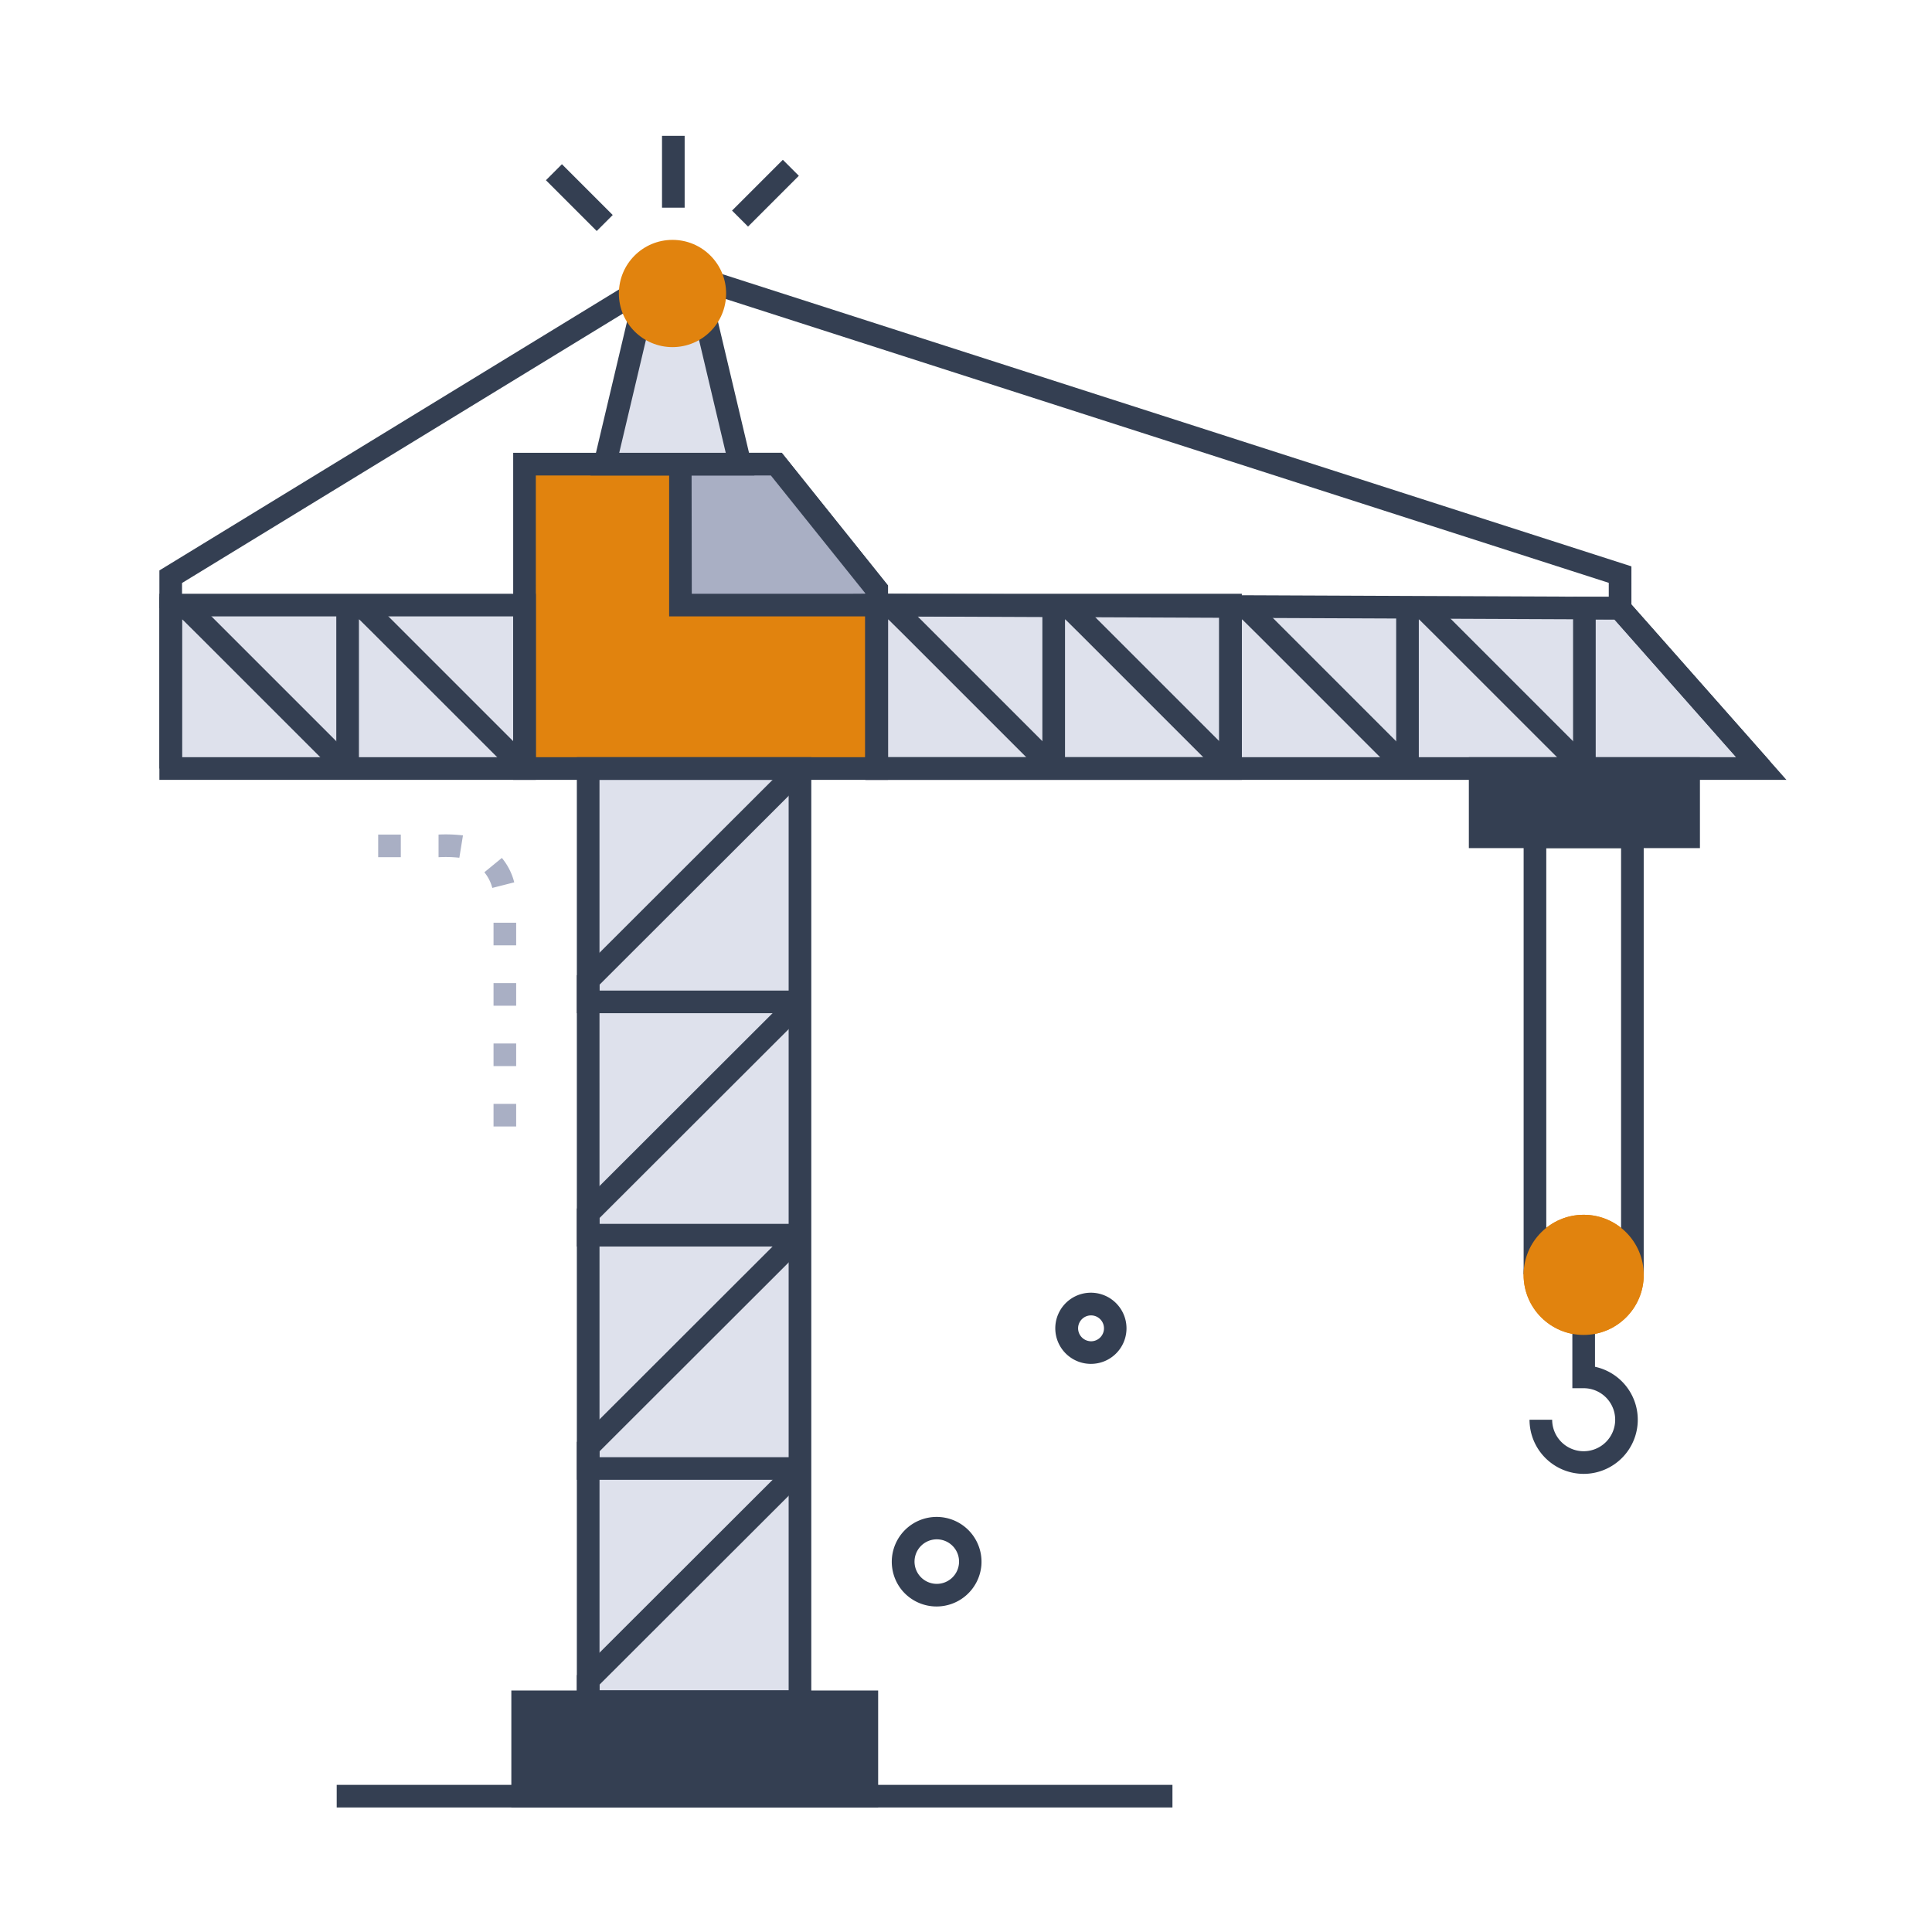
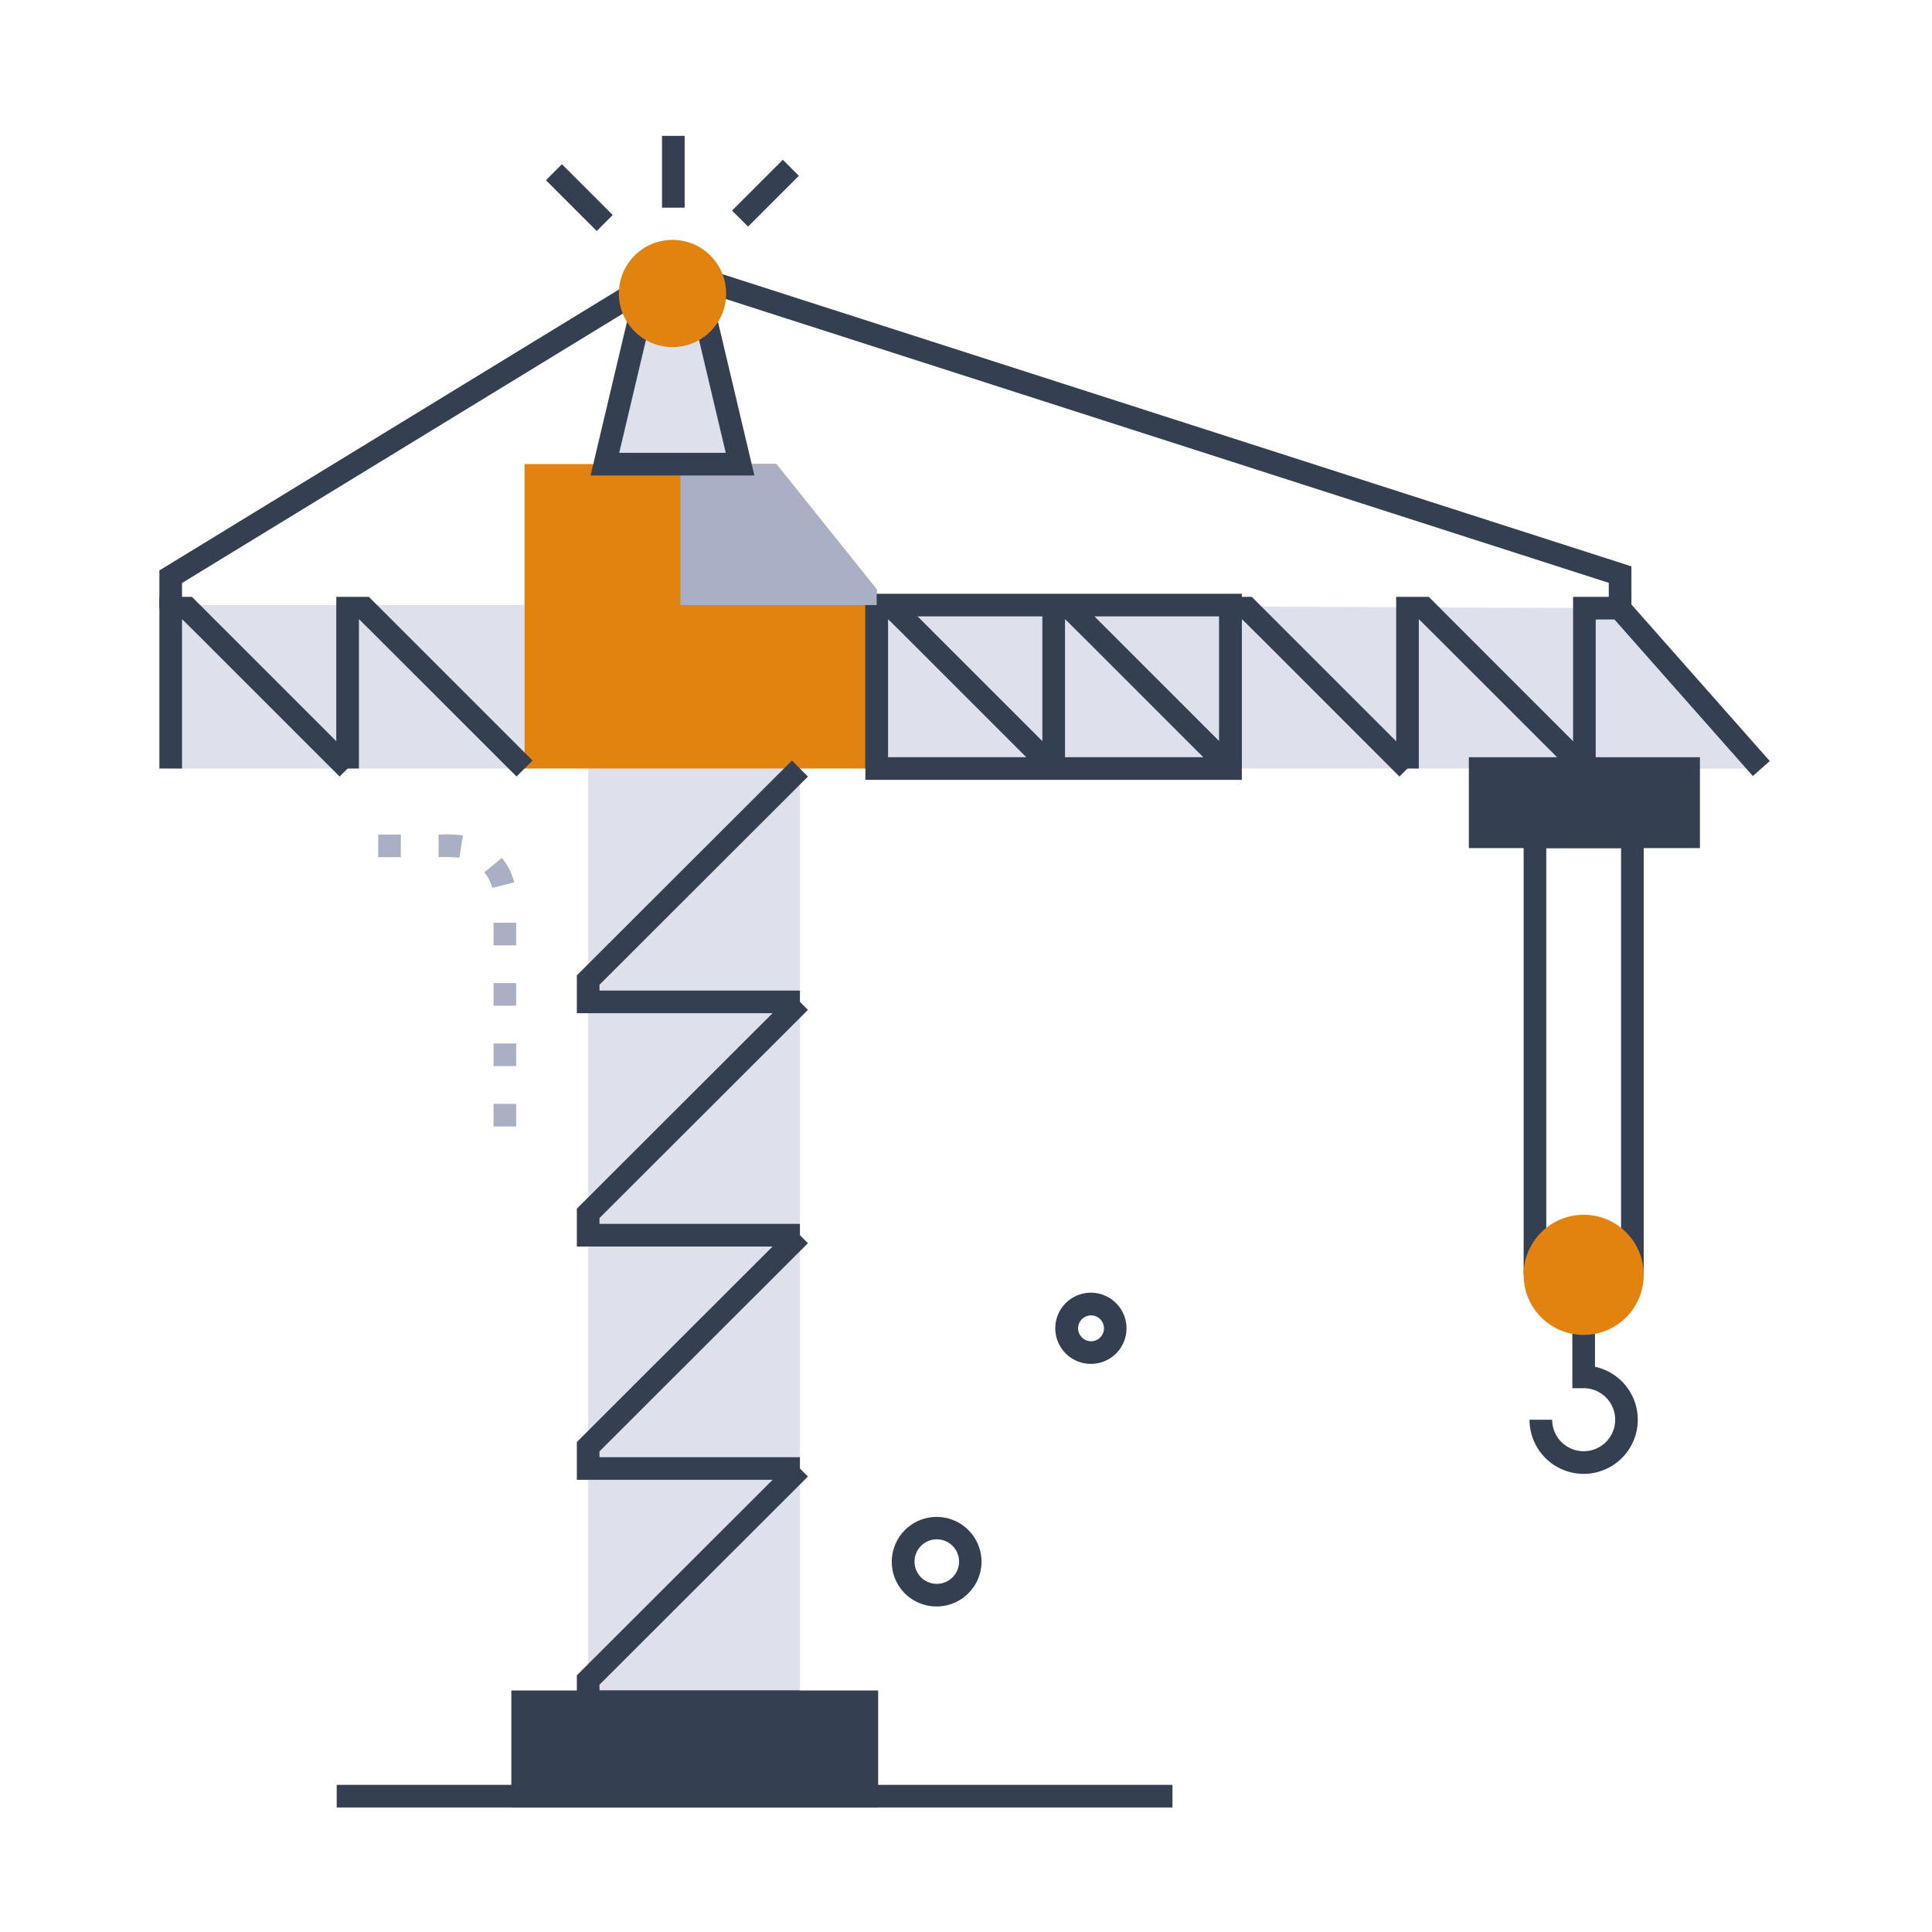
<svg xmlns="http://www.w3.org/2000/svg" version="1.1" width="512" height="512" x="0" y="0" viewBox="0 0 512 512" style="enable-background:new 0 0 512 512" xml:space="preserve" class="">
  <g>
    <g data-name="Crane Tower">
      <path fill="#dee1ec" d="M155.87 203.67h56.12V451h-56.12zM45.23 160.35H139v43.33H45.23zM232.33 203.67v-43.32l196.87.82 37.56 42.5z" opacity="1" data-original="#dee1ec" class="" />
-       <path fill="#dee1ec" d="m466.76 203.67-37.56-42.5h-9.32v42.5" opacity="1" data-original="#dee1ec" class="" />
+       <path fill="#dee1ec" d="m466.76 203.67-37.56-42.5v42.5" opacity="1" data-original="#dee1ec" class="" />
      <path fill="#e1830e" d="M139.01 203.67v-80.7h66.72l26.6 33.22v47.48z" opacity="1" data-original="#e1830e" class="" />
      <g fill="#5e6175">
-         <path d="M235.33 206.67H136V120h71.16l28.16 35.17zm-93.32-6h87.32v-43.42L204.28 126H142z" fill="#343f52" opacity="1" data-original="#5e6175" class="" />
-         <path d="M215 454h-62.13V200.67H215zm-56.12-6H209V206.67h-50.13zM142 206.67H42.24v-49.32H142zm-93.77-6H136v-37.32H48.24zM473.42 206.67H229.33v-49.34l201.23.85zm-238.09-6h224.78l-32.27-36.51-192.51-.8z" fill="#343f52" opacity="1" data-original="#5e6175" class="" />
        <path d="M232.72 479h-97.21v-31h97.21zm-91.21-6h85.21v-19h-85.21z" fill="#343f52" opacity="1" data-original="#5e6175" class="" />
        <path d="M138.51 451h91.21v25h-91.21z" fill="#343f52" opacity="1" data-original="#5e6175" class="" />
        <path d="M89.23 473h221.48v6H89.23zM136.89 205.79C92.06 161 95.33 164.17 95.12 164.17v39.5h-6v-45.5h8.63l43.38 43.38zM211.99 268.51h-59.12v-10.03l57-56.93 4.24 4.25-55.24 55.17v1.54h53.12z" fill="#343f52" opacity="1" data-original="#5e6175" class="" />
        <path d="M211.99 330.34h-59.12v-10.03l57-56.93 4.24 4.25-55.24 55.17v1.54h53.12z" fill="#343f52" opacity="1" data-original="#5e6175" class="" />
        <path d="M211.99 392.17h-59.12v-10.02l57-56.93 4.24 4.24-55.24 55.17v1.54h53.12z" fill="#343f52" opacity="1" data-original="#5e6175" class="" />
        <path d="M211.99 454h-59.12v-10.02l57-56.93 4.24 4.24-55.24 55.17V448h53.12zM90 205.79C45.18 161 48.45 164.17 48.24 164.17v39.5h-6v-45.5h8.62l43.38 43.38zM329.1 206.67h-99.77v-49.32h99.77zm-93.77-6h87.77v-37.32h-87.77z" fill="#343f52" opacity="1" data-original="#5e6175" class="" />
        <path d="M324 205.79c-44.8-44.8-41.55-41.62-41.76-41.62v39.5h-6v-45.5h8.62l43.39 43.38z" fill="#343f52" opacity="1" data-original="#5e6175" class="" />
        <path d="M370.87 205.79c-44.82-44.82-41.55-41.62-41.77-41.62v39.5h-6v-45.5h8.63l43.38 43.38z" fill="#343f52" opacity="1" data-original="#5e6175" class="" />
        <path d="M417.76 205.79C372.93 161 376.2 164.17 376 164.17v39.5h-6v-45.5h8.63L422 201.55z" fill="#343f52" opacity="1" data-original="#5e6175" class="" />
        <path d="m464.52 205.66-36.67-41.49h-4.97v39.5h-6v-45.5h13.67l38.46 43.52zM277.1 205.79c-44.83-44.82-41.56-41.62-41.77-41.62v39.5h-6v-45.5H238l43.38 43.38z" fill="#343f52" opacity="1" data-original="#5e6175" class="" />
      </g>
      <path fill="#a9afc4" d="M232.33 156.19v4.16h-52.01v-37.38h25.41z" opacity="1" data-original="#a9afc4" />
-       <path fill="#343f52" d="M235.33 163.35h-58V120h29.85l28.16 35.17zm-52-6c49.56 0 46 .05 46-.1L204.28 126h-21z" opacity="1" data-original="#5e6175" class="" />
      <path fill="#343f52" d="M432.34 161.17h-6v-6.71L178.61 74.83 48.24 154.5v6.67h-6v-10l135.59-82.89 254.51 81.81z" opacity="1" data-original="#5e6175" class="" />
      <path fill="#dee1ec" d="M185.42 77.78h-14.41l-10.7 45.19h35.82z" opacity="1" data-original="#dee1ec" class="" />
      <path fill="#343f52" d="M199.92 126h-43.41l12.13-51.2h19.15zm-35.82-6h28.23l-9.28-39.2h-9.67z" opacity="1" data-original="#5e6175" class="" />
      <circle cx="178.22" cy="77.78" r="14.21" fill="#e1830e" opacity="1" data-original="#e1830e" class="" />
-       <circle cx="419.69" cy="337.85" r="15.92" fill="#e1830e" opacity="1" data-original="#e1830e" class="" />
      <path fill="#343f52" d="M450.5 224.76h-61.24v-24.09h61.24zm-55.24-6h49.24v-12.09h-49.24z" opacity="1" data-original="#5e6175" class="" />
      <path fill="#343f52" d="M392.26 203.67h55.24v18.08h-55.24z" opacity="1" data-original="#5e6175" class="" />
      <path fill="#343f52" d="M435.6 337.71h-31.82V218.76h31.82zm-25.82-6h19.82V224.76h-19.82zM419.69 390.59a14.36 14.36 0 0 1-14.35-14.35h6a8.35 8.35 0 1 0 8.35-8.35h-3v-15.43h6v9.75a14.35 14.35 0 0 1-3 28.38z" opacity="1" data-original="#5e6175" class="" />
      <circle cx="419.69" cy="337.85" r="15.92" fill="#e1830e" opacity="1" data-original="#e1830e" class="" />
      <path fill="#343f52" d="M175.44 36h6v19.04h-6zM144.677 47.759l4.242-4.242 13.461 13.461-4.242 4.242zM193.999 55.808l13.461-13.462 4.242 4.242-13.461 13.462z" opacity="1" data-original="#5e6175" class="" />
      <path fill="#a9afc4" d="M136.79 298.53h-6v-6h6zm0-16h-6v-6h6zm0-16h-6v-6h6zm0-16h-6v-6h6zm-6.33-15.22a10.74 10.74 0 0 0-2.1-4.15l4.64-3.8a16.54 16.54 0 0 1 3.28 6.47zm-8.73-8a34 34 0 0 0-5.51-.14v-6a38.4 38.4 0 0 1 6.47.22zm-15.51-.14h-6v-6h6z" opacity="1" data-original="#a9afc4" />
      <path fill="#343f52" d="M239.07 421.48a11.89 11.89 0 1 1 21-6.6 11.92 11.92 0 0 1-21 6.6zm9.12-13.54a5.9 5.9 0 0 0-.52 11.77 5.9 5.9 0 1 0 .52-11.77zM289.13 361.44a9.43 9.43 0 1 1 7.23-15.44 9.42 9.42 0 0 1-7.23 15.44zm-.3-6a3.43 3.43 0 1 0-3.11-3.72 3.44 3.44 0 0 0 3.11 3.71z" opacity="1" data-original="#5e6175" class="" />
    </g>
  </g>
</svg>